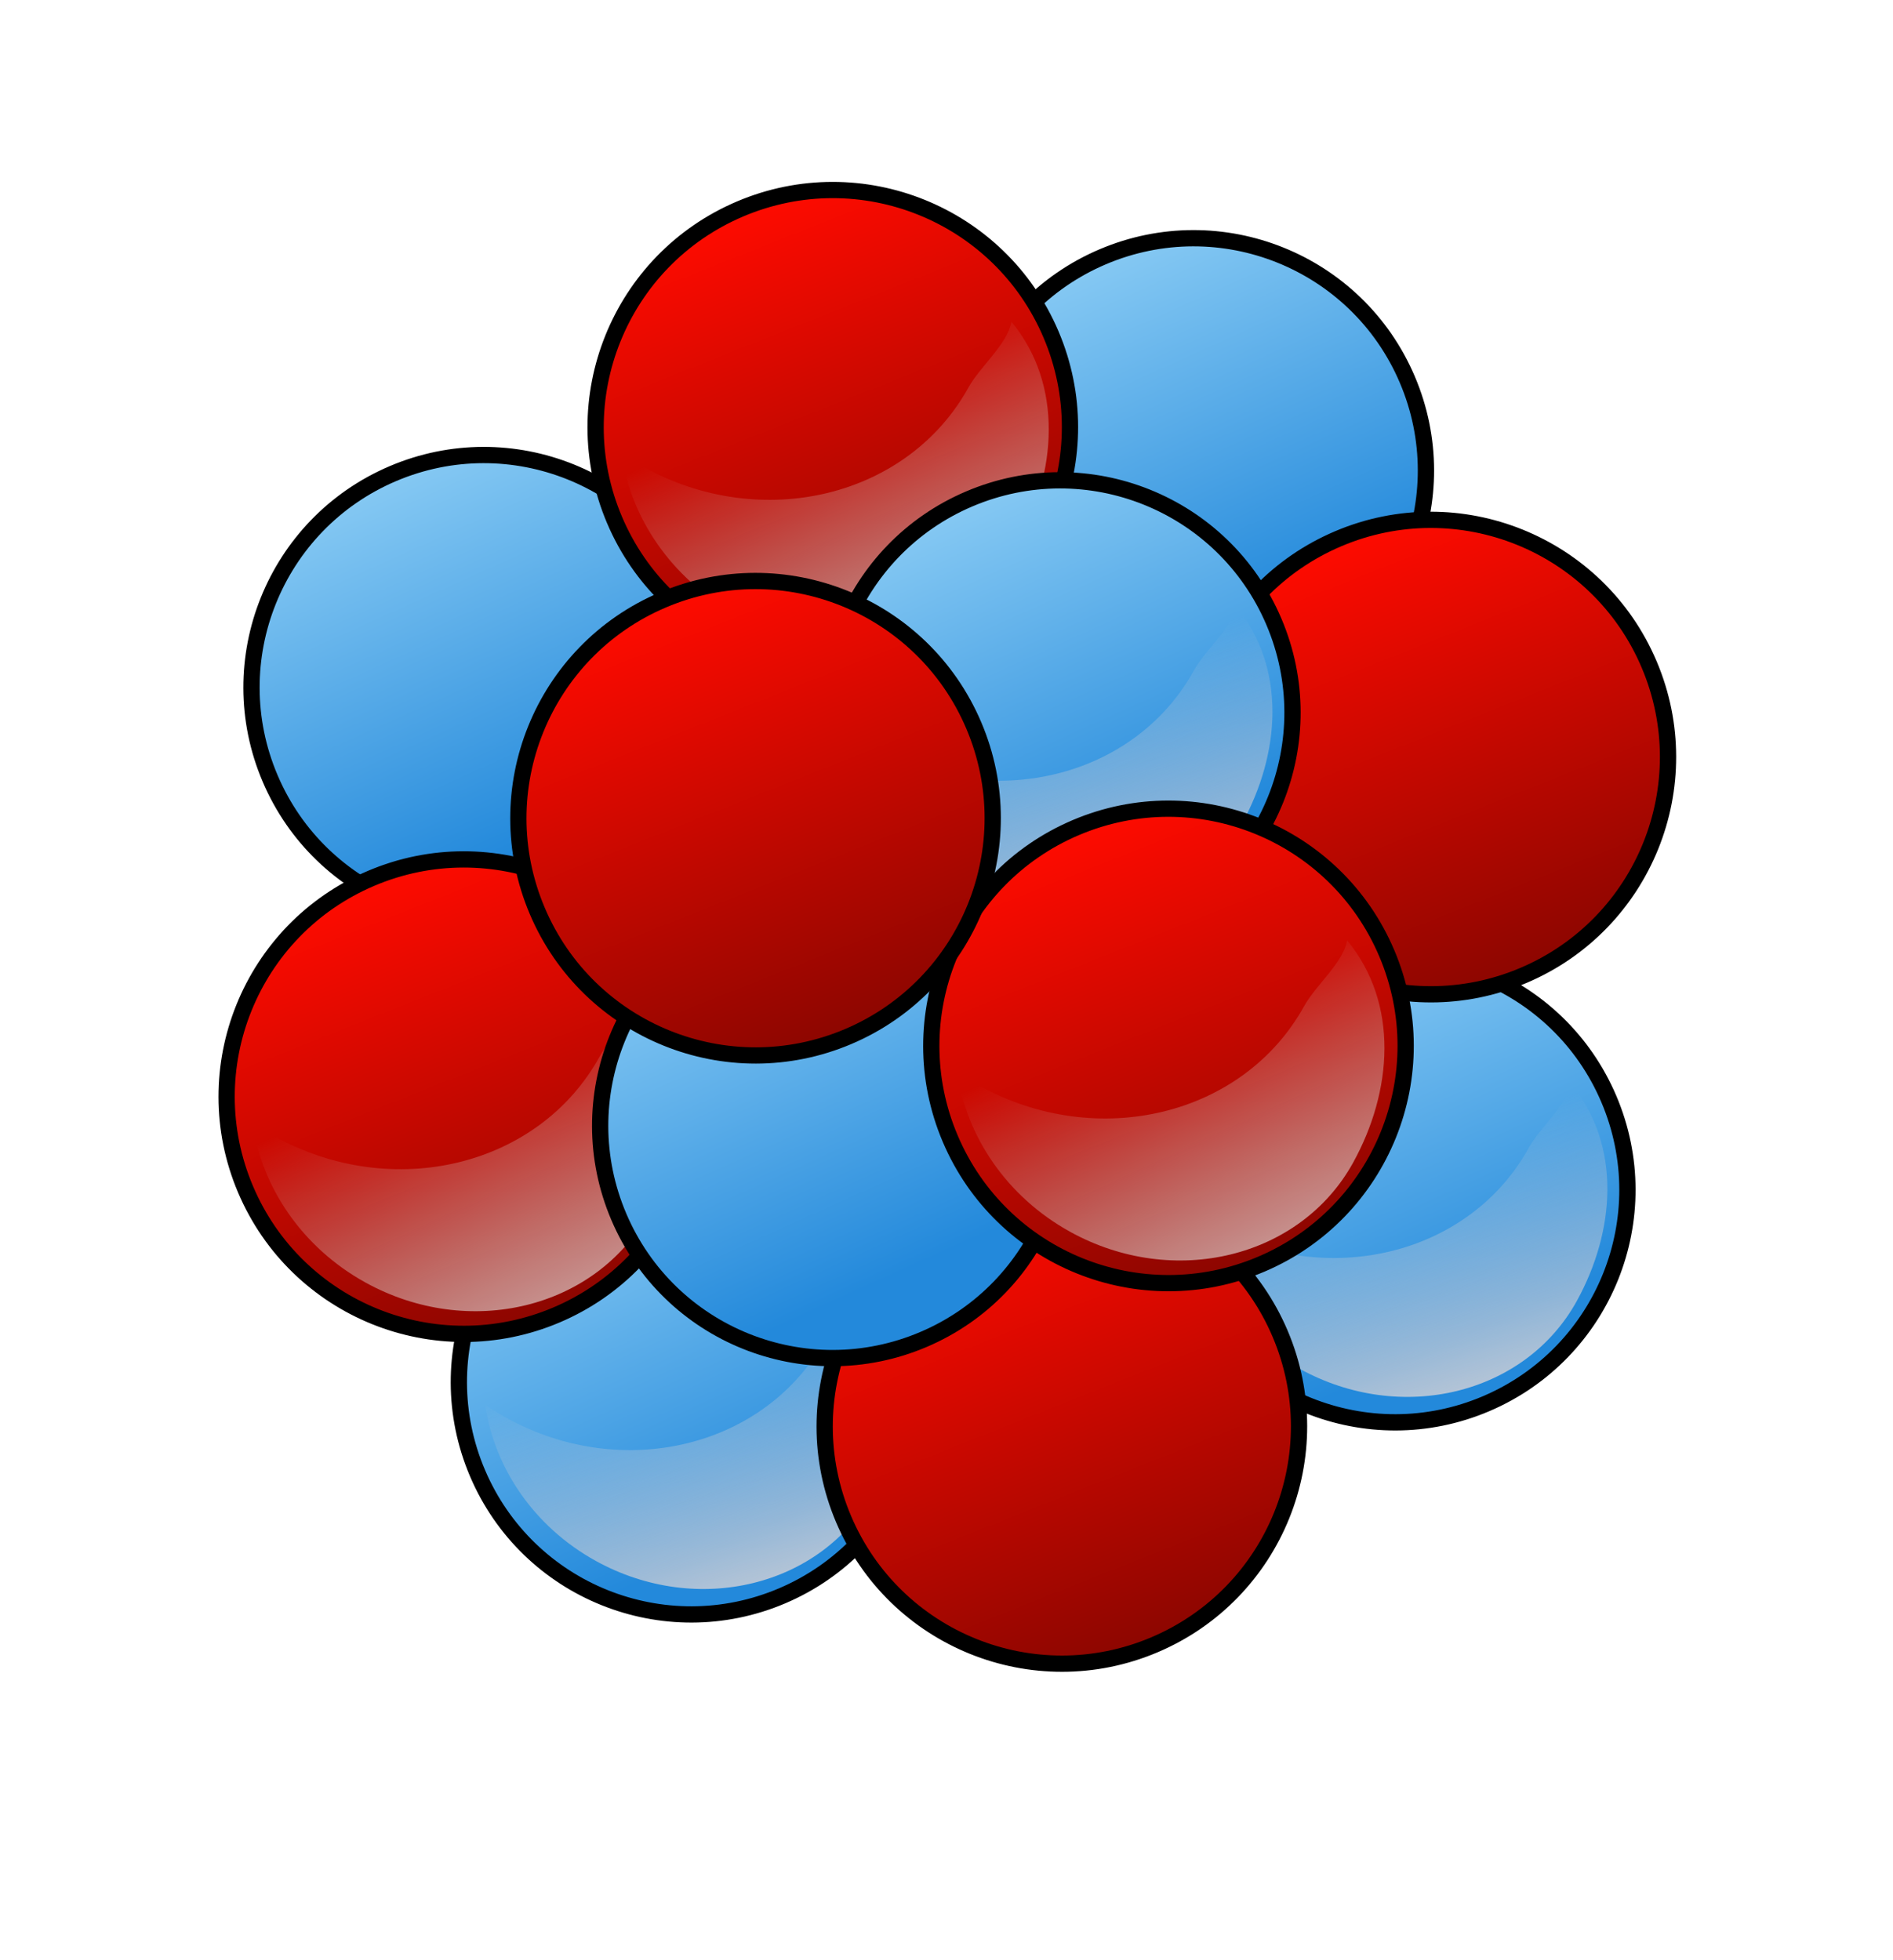
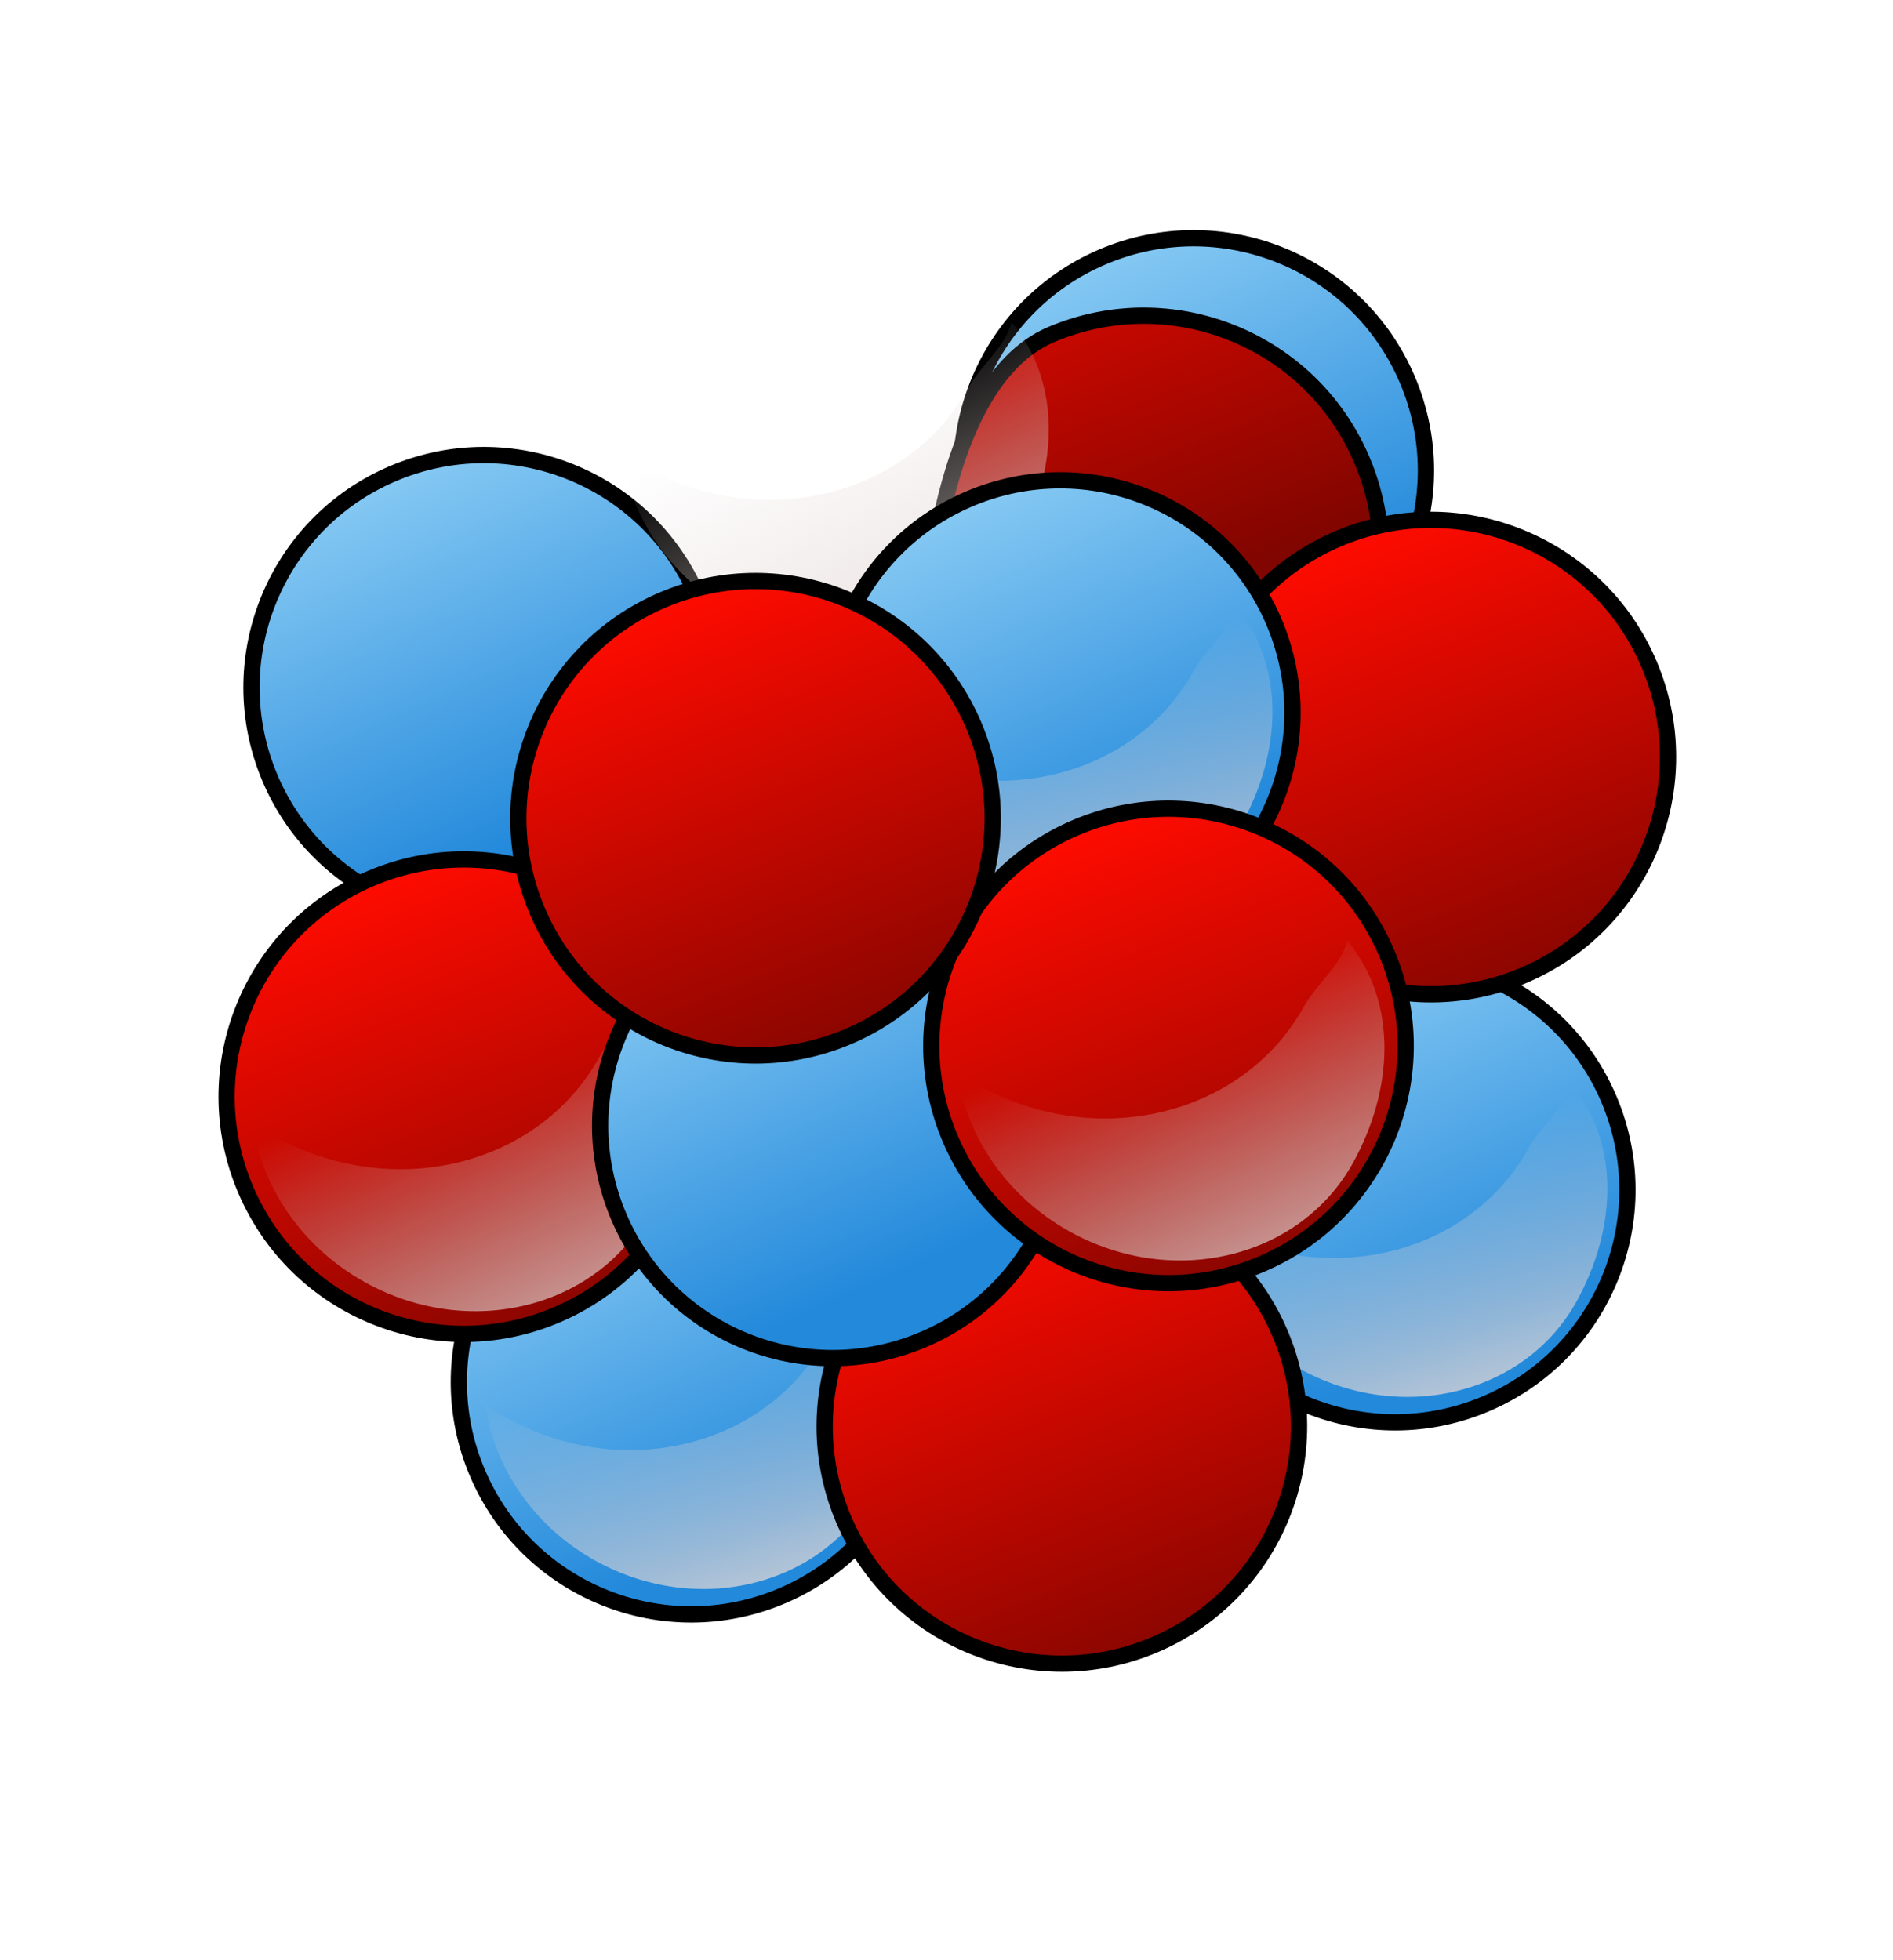
<svg xmlns="http://www.w3.org/2000/svg" xmlns:xlink="http://www.w3.org/1999/xlink" viewBox="0 0 273.956 283.586">
  <defs>
    <linearGradient id="e">
      <stop stop-color="#e2d7d5" offset="0" />
      <stop stop-color="#e2d7d5" stop-opacity="0" offset="1" />
    </linearGradient>
    <linearGradient id="d" x1="78.034" x2="253.51" y1="924.72" y2="920.96" gradientUnits="userSpaceOnUse">
      <stop stop-color="#b6e8ff" offset="0" />
      <stop stop-color="#2389db" offset="1" />
    </linearGradient>
    <linearGradient id="b" x1="135.36" x2="287.81" y1="926.09" y2="929.55" gradientUnits="userSpaceOnUse">
      <stop stop-color="#ff0b00" offset="0" />
      <stop stop-color="#810500" offset="1" />
    </linearGradient>
    <linearGradient id="c" x1="527.19" x2="486.83" y1="280.64" y2="321.24" gradientUnits="userSpaceOnUse" xlink:href="#e" />
    <linearGradient id="a" x1="415.29" x2="345.58" y1="353.8" y2="449.04" gradientUnits="userSpaceOnUse" xlink:href="#e" />
  </defs>
  <g transform="matrix(-.41 .744 -.744 -.41 537.78 -36.646)" fill-rule="evenodd">
    <path transform="matrix(.35 -.447 .447 .35 6.932 84.409)" d="m274.76 926.09c0 38.495-31.206 69.701-69.701 69.701s-69.701-31.206-69.701-69.701 31.206-69.701 69.701-69.701 69.701 31.206 69.701 69.701z" fill="url(#d)" stroke="#000" stroke-linecap="round" stroke-width="4.883" />
    <path d="m494.29 280.64c-13.553 0-26.914 6.055-31.954 18.778 3.575-1.219 9.102 0.983 13.046 0.983 20.868-3e-5 37.815 18.407 37.815 41.075 0 1.44-0.061 2.856-0.195 4.258 8.56-6.456 14.186-17.191 14.186-29.359 0-19.729-14.735-35.735-32.899-35.735z" fill="url(#c)" />
  </g>
  <g transform="matrix(-.41 .744 -.744 -.41 507.77 -137.16)" fill-rule="evenodd">
    <path transform="matrix(.35 -.447 .447 .35 6.932 84.409)" d="m274.76 926.09c0 38.495-31.206 69.701-69.701 69.701s-69.701-31.206-69.701-69.701 31.206-69.701 69.701-69.701 69.701 31.206 69.701 69.701z" fill="url(#d)" stroke="#000" stroke-linecap="round" stroke-width="4.883" />
    <path d="m494.29 280.64c-13.553 0-26.914 6.055-31.954 18.778 3.575-1.219 9.102 0.983 13.046 0.983 20.868-3e-5 37.815 18.407 37.815 41.075 0 1.44-0.061 2.856-0.195 4.258 8.56-6.456 14.186-17.191 14.186-29.359 0-19.729-14.735-35.735-32.899-35.735z" fill="url(#c)" />
  </g>
  <g transform="matrix(-.41 .744 -.744 -.41 639.65 -64.442)" fill-rule="evenodd">
    <path transform="matrix(.35 -.447 .447 .35 6.932 84.409)" d="m274.76 926.09c0 38.495-31.206 69.701-69.701 69.701s-69.701-31.206-69.701-69.701 31.206-69.701 69.701-69.701 69.701 31.206 69.701 69.701z" fill="url(#d)" stroke="#000" stroke-linecap="round" stroke-width="4.883" />
    <path d="m494.29 280.64c-13.553 0-26.914 6.055-31.954 18.778 3.575-1.219 9.102 0.983 13.046 0.983 20.868-3e-5 37.815 18.407 37.815 41.075 0 1.44-0.061 2.856-0.195 4.258 8.56-6.456 14.186-17.191 14.186-29.359 0-19.729-14.735-35.735-32.899-35.735z" fill="url(#c)" />
  </g>
  <g transform="matrix(-.41 .744 -.744 -.41 610.49 -168.53)" fill-rule="evenodd">
    <path transform="matrix(.35 -.447 .447 .35 6.932 84.409)" d="m274.76 926.09c0 38.495-31.206 69.701-69.701 69.701s-69.701-31.206-69.701-69.701 31.206-69.701 69.701-69.701 69.701 31.206 69.701 69.701z" fill="url(#d)" stroke="#000" stroke-linecap="round" stroke-width="4.883" />
    <path d="m494.29 280.64c-13.553 0-26.914 6.055-31.954 18.778 3.575-1.219 9.102 0.983 13.046 0.983 20.868-3e-5 37.815 18.407 37.815 41.075 0 1.44-0.061 2.856-0.195 4.258 8.56-6.456 14.186-17.191 14.186-29.359 0-19.729-14.735-35.735-32.899-35.735z" fill="url(#c)" />
  </g>
  <g transform="matrix(-.238 .431 -.431 -.238 393.73 13.875)" fill-rule="evenodd">
-     <path transform="matrix(.617 -.787 .787 .617 -501.86 28.675)" d="m274.76 926.09c0 38.495-31.206 69.701-69.701 69.701s-69.701-31.206-69.701-69.701 31.206-69.701 69.701-69.701 69.701 31.206 69.701 69.701z" fill="url(#b)" stroke="#000" stroke-linecap="round" stroke-width="4.778" />
+     <path transform="matrix(.617 -.787 .787 .617 -501.86 28.675)" d="m274.76 926.09s-69.701-31.206-69.701-69.701 31.206-69.701 69.701-69.701 69.701 31.206 69.701 69.701z" fill="url(#b)" stroke="#000" stroke-linecap="round" stroke-width="4.778" />
    <path d="m357.29 374.6c-23.893 0-47.447 10.675-56.331 33.103 6.303-2.149 16.046 1.733 22.999 1.733 36.789-4e-5 66.664 32.45 66.664 72.41 0 2.54-0.108 5.034-0.344 7.506 15.09-11.38 25.008-30.306 25.008-51.757 0-34.78-25.977-62.996-57.997-62.996z" fill="url(#a)" />
  </g>
  <g transform="matrix(-.238 .431 -.431 -.238 480.28 61.596)" fill-rule="evenodd">
    <path transform="matrix(.617 -.787 .787 .617 -501.86 28.675)" d="m274.76 926.09c0 38.495-31.206 69.701-69.701 69.701s-69.701-31.206-69.701-69.701 31.206-69.701 69.701-69.701 69.701 31.206 69.701 69.701z" fill="url(#b)" stroke="#000" stroke-linecap="round" stroke-width="4.778" />
    <path d="m357.29 374.6c-23.893 0-47.447 10.675-56.331 33.103 6.303-2.149 16.046 1.733 22.999 1.733 36.789-4e-5 66.664 32.45 66.664 72.41 0 2.54-0.108 5.034-0.344 7.506 15.09-11.38 25.008-30.306 25.008-51.757 0-34.78-25.977-62.996-57.997-62.996z" fill="url(#a)" />
  </g>
  <g transform="matrix(-.41 .744 -.744 -.41 591.18 -133.5)" fill-rule="evenodd">
    <path transform="matrix(.35 -.447 .447 .35 6.932 84.409)" d="m274.76 926.09c0 38.495-31.206 69.701-69.701 69.701s-69.701-31.206-69.701-69.701 31.206-69.701 69.701-69.701 69.701 31.206 69.701 69.701z" fill="url(#d)" stroke="#000" stroke-linecap="round" stroke-width="4.883" />
    <path d="m494.29 280.64c-13.553 0-26.914 6.055-31.954 18.778 3.575-1.219 9.102 0.983 13.046 0.983 20.868-3e-5 37.815 18.407 37.815 41.075 0 1.44-0.061 2.856-0.195 4.258 8.56-6.456 14.186-17.191 14.186-29.359 0-19.729-14.735-35.735-32.899-35.735z" fill="url(#c)" />
  </g>
  <g transform="matrix(-.238 .431 -.431 -.238 340.33 110.73)" fill-rule="evenodd">
    <path transform="matrix(.617 -.787 .787 .617 -501.86 28.675)" d="m274.76 926.09c0 38.495-31.206 69.701-69.701 69.701s-69.701-31.206-69.701-69.701 31.206-69.701 69.701-69.701 69.701 31.206 69.701 69.701z" fill="url(#b)" stroke="#000" stroke-linecap="round" stroke-width="4.778" />
    <path d="m357.29 374.6c-23.893 0-47.447 10.675-56.331 33.103 6.303-2.149 16.046 1.733 22.999 1.733 36.789-4e-5 66.664 32.45 66.664 72.41 0 2.54-0.108 5.034-0.344 7.506 15.09-11.38 25.008-30.306 25.008-51.757 0-34.78-25.977-62.996-57.997-62.996z" fill="url(#a)" />
  </g>
  <g transform="matrix(-.238 .431 -.431 -.238 426.88 158.45)" fill-rule="evenodd">
    <path transform="matrix(.617 -.787 .787 .617 -501.86 28.675)" d="m274.76 926.09c0 38.495-31.206 69.701-69.701 69.701s-69.701-31.206-69.701-69.701 31.206-69.701 69.701-69.701 69.701 31.206 69.701 69.701z" fill="url(#b)" stroke="#000" stroke-linecap="round" stroke-width="4.778" />
    <path d="m357.29 374.6c-23.893 0-47.447 10.675-56.331 33.103 6.303-2.149 16.046 1.733 22.999 1.733 36.789-4e-5 66.664 32.45 66.664 72.41 0 2.54-0.108 5.034-0.344 7.506 15.09-11.38 25.008-30.306 25.008-51.757 0-34.78-25.977-62.996-57.997-62.996z" fill="url(#a)" />
  </g>
  <g transform="matrix(-.41 .744 -.744 -.41 558.23 -73.738)" fill-rule="evenodd">
    <path transform="matrix(.35 -.447 .447 .35 6.932 84.409)" d="m274.76 926.09c0 38.495-31.206 69.701-69.701 69.701s-69.701-31.206-69.701-69.701 31.206-69.701 69.701-69.701 69.701 31.206 69.701 69.701z" fill="url(#d)" stroke="#000" stroke-linecap="round" stroke-width="4.883" />
-     <path d="m494.29 280.64c-13.553 0-26.914 6.055-31.954 18.778 3.575-1.219 9.102 0.983 13.046 0.983 20.868-3e-5 37.815 18.407 37.815 41.075 0 1.44-0.061 2.856-0.195 4.258 8.56-6.456 14.186-17.191 14.186-29.359 0-19.729-14.735-35.735-32.899-35.735z" fill="url(#c)" />
  </g>
  <g transform="matrix(-.238 .431 -.431 -.238 442.31 103.39)" fill-rule="evenodd">
    <path transform="matrix(.617 -.787 .787 .617 -501.86 28.675)" d="m274.76 926.09c0 38.495-31.206 69.701-69.701 69.701s-69.701-31.206-69.701-69.701 31.206-69.701 69.701-69.701 69.701 31.206 69.701 69.701z" fill="url(#b)" stroke="#000" stroke-linecap="round" stroke-width="4.778" />
    <path d="m357.29 374.6c-23.893 0-47.447 10.675-56.331 33.103 6.303-2.149 16.046 1.733 22.999 1.733 36.789-4e-5 66.664 32.45 66.664 72.41 0 2.54-0.108 5.034-0.344 7.506 15.09-11.38 25.008-30.306 25.008-51.757 0-34.78-25.977-62.996-57.997-62.996z" fill="url(#a)" />
  </g>
  <g transform="matrix(-.238 .431 -.431 -.238 382.55 70.445)" fill-rule="evenodd">
    <path transform="matrix(.617 -.787 .787 .617 -501.86 28.675)" d="m274.76 926.09c0 38.495-31.206 69.701-69.701 69.701s-69.701-31.206-69.701-69.701 31.206-69.701 69.701-69.701 69.701 31.206 69.701 69.701z" fill="url(#b)" stroke="#000" stroke-linecap="round" stroke-width="4.778" />
-     <path d="m357.29 374.6c-23.893 0-47.447 10.675-56.331 33.103 6.303-2.149 16.046 1.733 22.999 1.733 36.789-4e-5 66.664 32.45 66.664 72.41 0 2.54-0.108 5.034-0.344 7.506 15.09-11.38 25.008-30.306 25.008-51.757 0-34.78-25.977-62.996-57.997-62.996z" fill="url(#a)" />
  </g>
</svg>